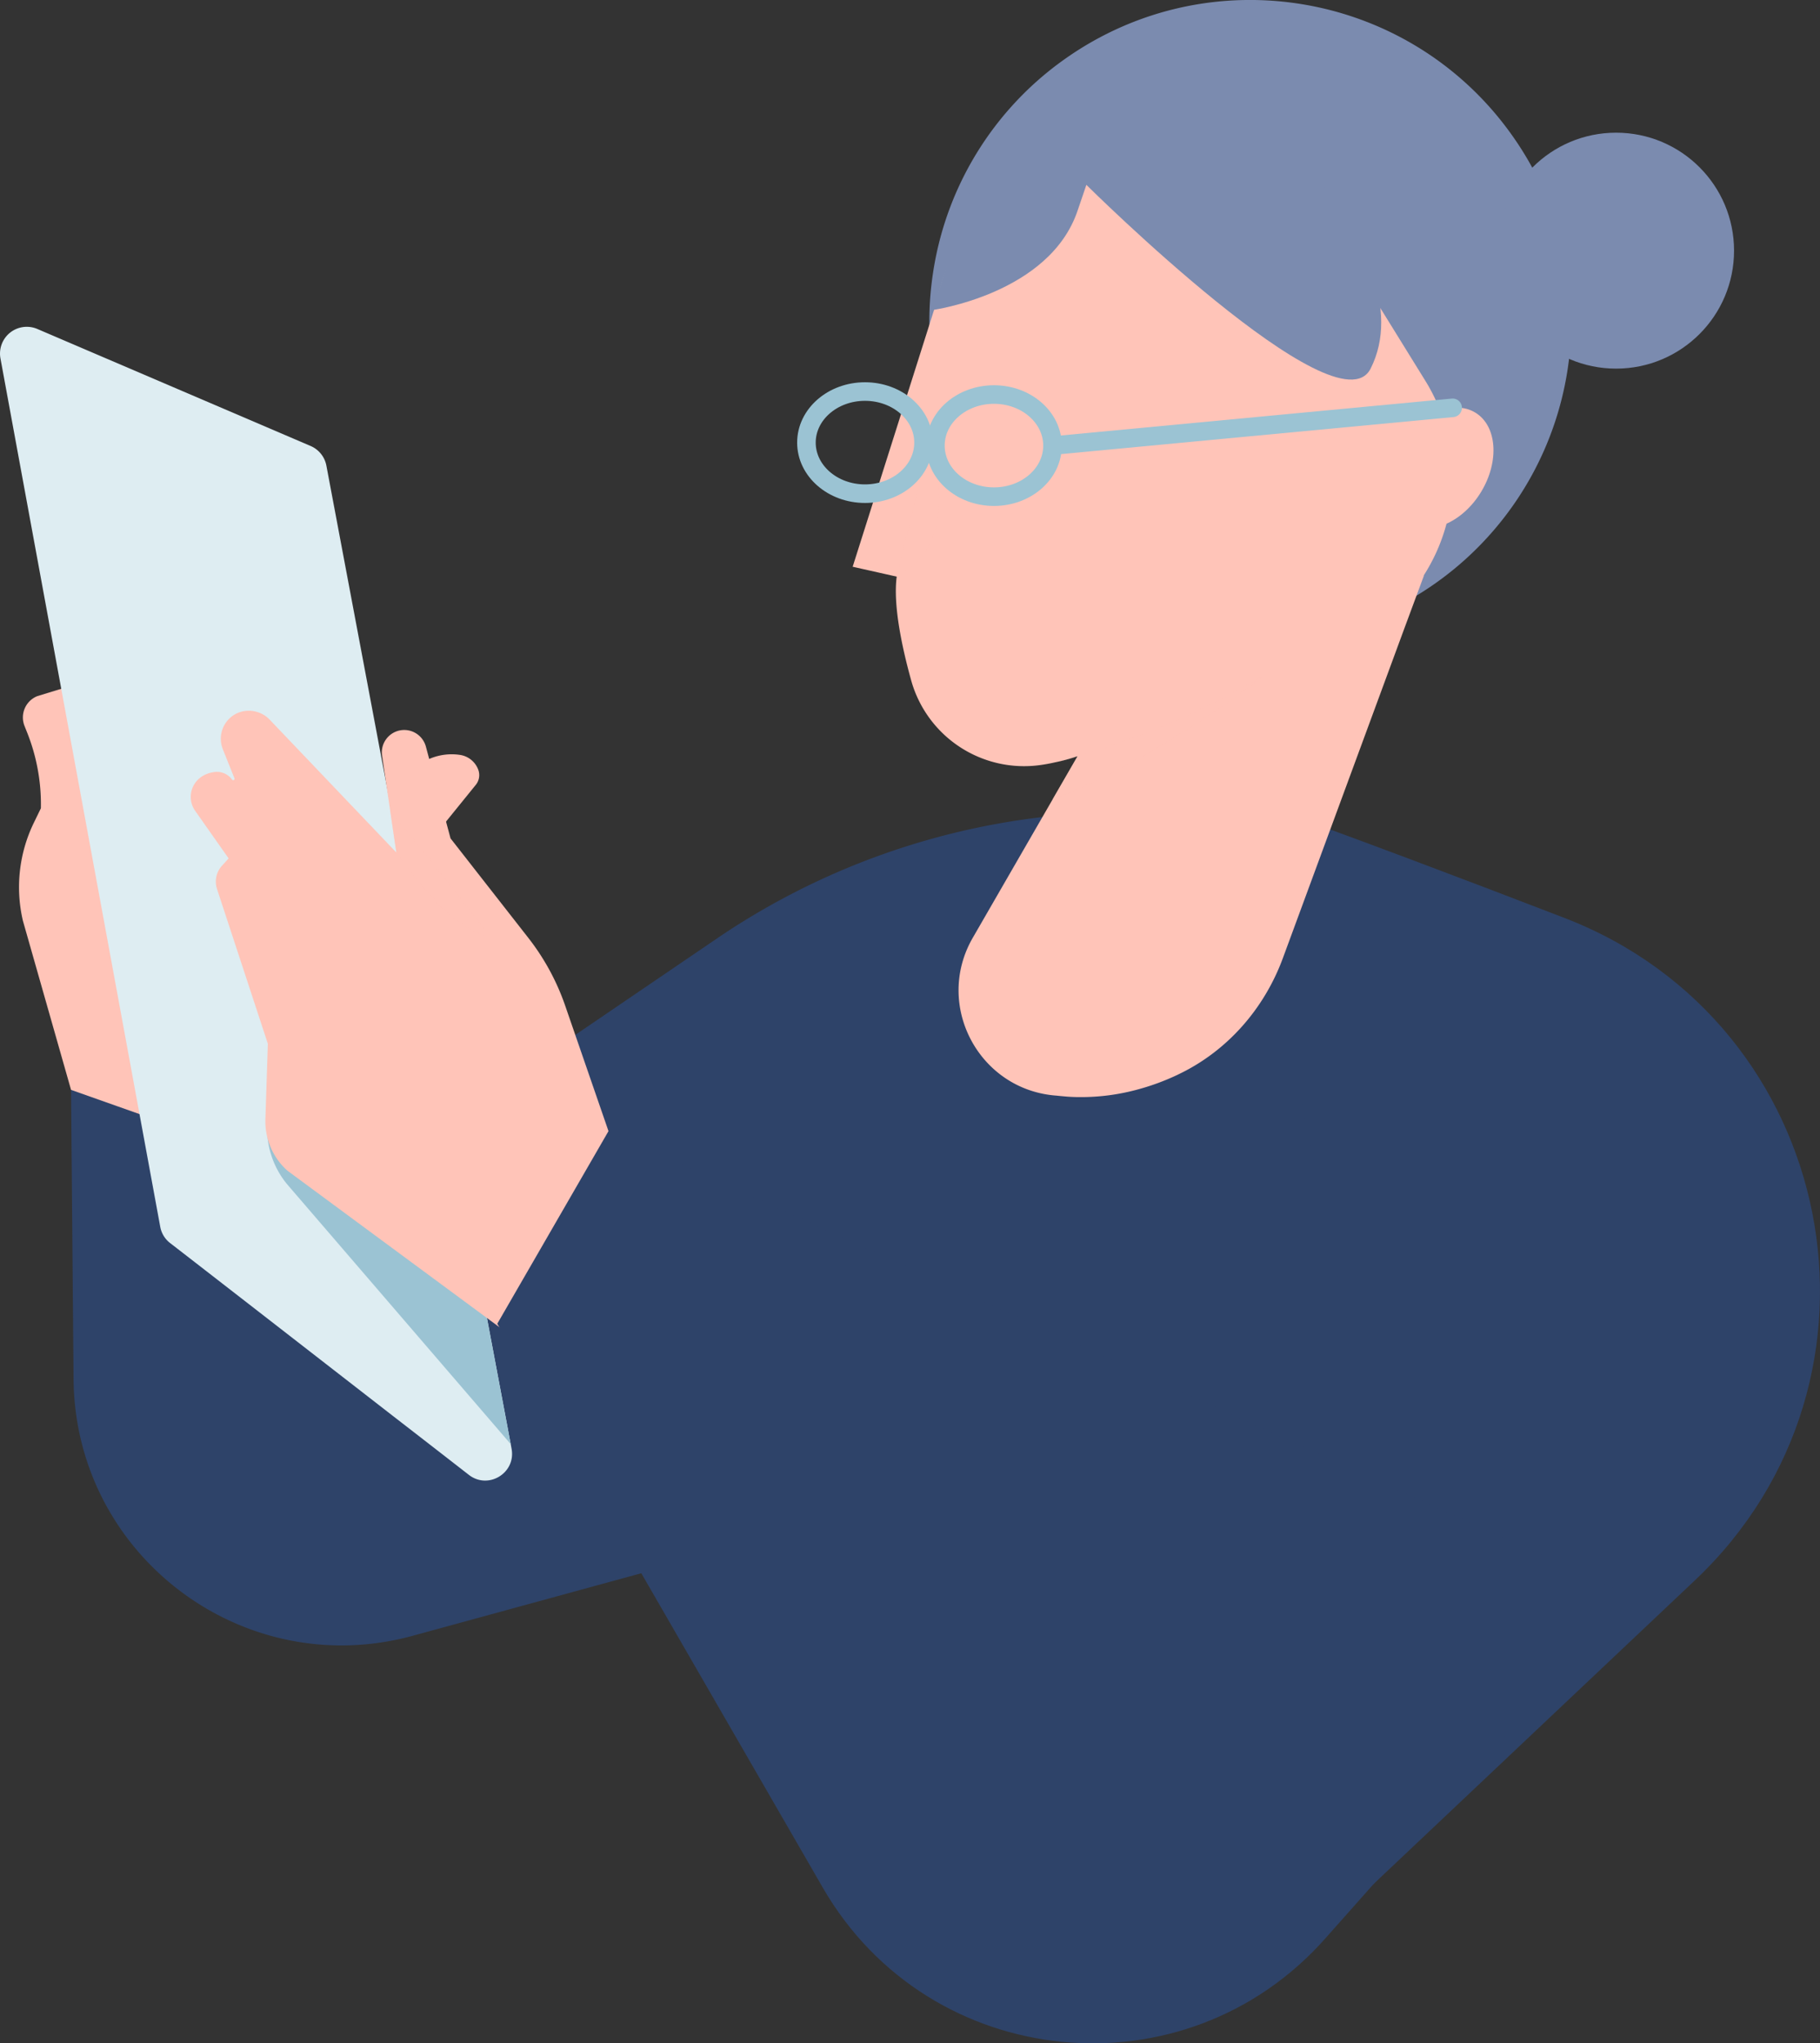
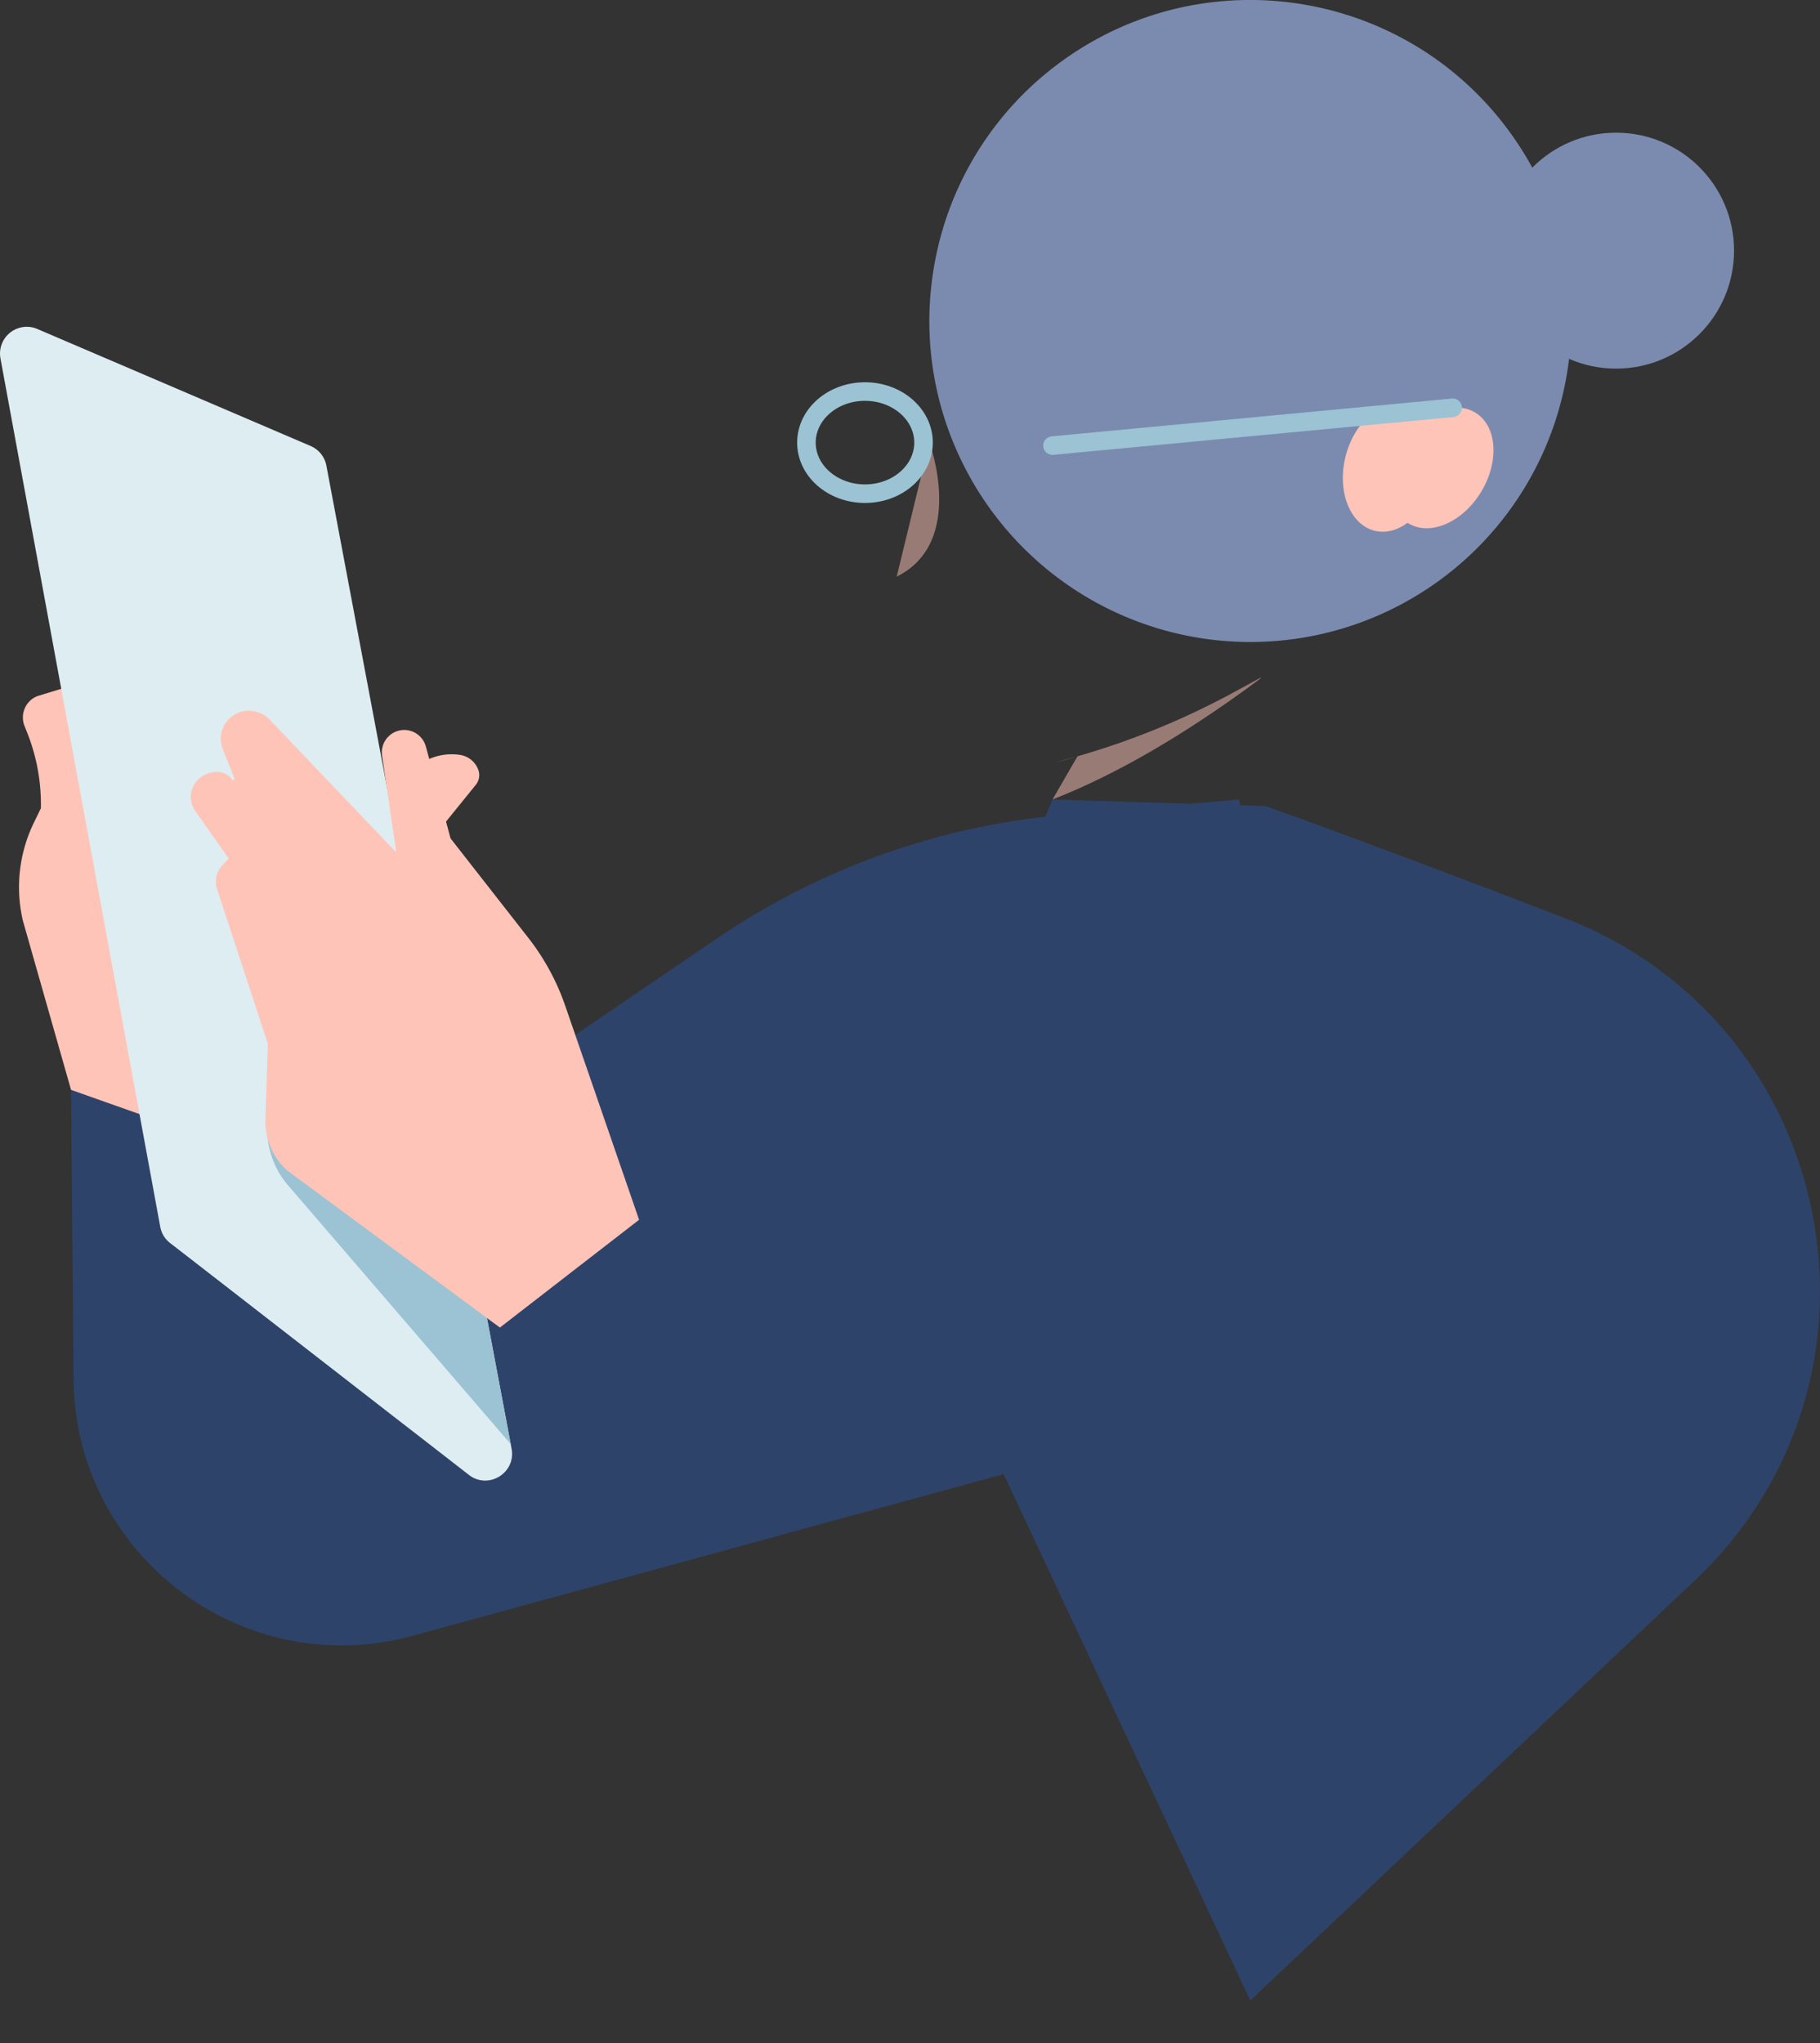
<svg xmlns="http://www.w3.org/2000/svg" viewBox="0 0 1078.24 1210.41">
  <rect x="0" y="0" width="1078.24" height="1210.41" fill="#333333" stroke="none" />
  <defs>
    <style>.cls-1{isolation:isolate;}.cls-2{fill:#2e4369;}.cls-3{fill:#7b8baf;}.cls-4,.cls-7{fill:#ffc4b8;}.cls-5{fill:#deedf2;}.cls-6{fill:#9bc3d3;}.cls-7{opacity:0.5;mix-blend-mode:multiply;}.cls-8,.cls-9{fill:none;stroke:#9bc3d3;stroke-miterlimit:10;stroke-width:11px;}.cls-9{stroke-linecap:round;}</style>
  </defs>
  <title>older-woman_01</title>
  <g class="cls-1">
    <g id="Layer_2" data-name="Layer 2">
      <g id="Layer_1-2" data-name="Layer 1">
        <path class="cls-2" d="M623.55,473.59l126.12,3.88c51.08,18.23,113.48,41.75,177.17,66.29,162.24,62.52,203.65,273,77.28,392.4L740.71,1185.05,520.92,716Z" />
        <path class="cls-2" d="M42.09,645.61,43.58,817c.91,104.3,100.31,179.48,200.91,152L804.94,815.68,734,473.59l-104,9.14a432,432,0,0,0-205.27,73.2L158.21,737.31l.48-119Z" />
        <path class="cls-3" d="M928,157.15A190.12,190.12,0,0,1,585.2,299.47a186.35,186.35,0,0,1-14.66-24.62,189.13,189.13,0,0,1-18.61-107.09c.21-1.72.43-3.44.69-5.15a189.56,189.56,0,0,1,78.74-128c85.9-60.4,204.47-39.74,264.87,46.14a189.18,189.18,0,0,1,25.87,52.32A186.78,186.78,0,0,1,928,157.15Z" />
        <path class="cls-4" d="M120.74,673.43,42.09,645.61,13.57,545.44a87.33,87.33,0,0,1,6.53-58.16l4.12-8.48a113.67,113.67,0,0,0-1.7-22.13,114.14,114.14,0,0,0-6.35-22.5L14.51,430a13.6,13.6,0,0,1,7.65-17.65l22.2-6.8Z" />
        <path class="cls-5" d="M303.07,858.19c2.71,14.36-13.78,24.43-25.3,15.48-12.85-10-28.47-22.12-45.12-35-52.14-40.48-114.21-88.68-131.83-102.29a15.69,15.69,0,0,1-5.89-9.68L.27,212.32a15.86,15.86,0,0,1,21.84-17.45L184,264.18a15.88,15.88,0,0,1,9.36,11.63L231.82,480l45.3,240.37,25.45,135.05Z" />
-         <path class="cls-6" d="M302.57,855.46,169.9,701.28a51.9,51.9,0,0,1-11.5-36.83L161,636.18l97-17,19.09,101.24Z" />
+         <path class="cls-6" d="M302.57,855.46,169.9,701.28a51.9,51.9,0,0,1-11.5-36.83L161,636.18l97-17,19.09,101.24" />
        <path class="cls-4" d="M261.56,490l20.32-25.08a9.15,9.15,0,0,0,1.47-8.93h0a13.68,13.68,0,0,0-10.93-8.82,33.33,33.33,0,0,0-24.53,6.09C231.79,464.92,261.56,490,261.56,490Z" />
        <path class="cls-4" d="M236.78,432.7h0a13.29,13.29,0,0,0-10.43,14.95L234.82,505,160,426.54a17.16,17.16,0,0,0-19-4.28,16.68,16.68,0,0,0-9,21.53l6.9,17.26a.82.82,0,0,1-1.34.88h0a11,11,0,0,0-10.34-4.62c-13.21,1.6-17.55,14.57-11.6,23l19.82,28.18-4,4.42a13.94,13.94,0,0,0-2.89,13.66l30.14,91.73L157.23,663a39.11,39.11,0,0,0,13.08,30.5l125.85,92.91,82.46-63.85L334.85,595.77A138.58,138.58,0,0,0,313,555.57l-46.08-58.93-14.61-54.38A13.29,13.29,0,0,0,236.78,432.7Z" />
        <path class="cls-7" d="M231.22,480.58c22.58,26.44,59,73.81,59,73.81C267.33,553.23,234.83,505,234.83,505Z" />
-         <path class="cls-2" d="M965.62,944.93,785.71,1147.66c-83.28,94.87-235.12,79.88-298.24-29.45L294.61,784.15l65.88-114.09Z" />
        <path class="cls-7" d="M637.49,448.26a121.08,121.08,0,0,1-12.39,3.32C629.25,450.55,633.39,449.43,637.49,448.26Z" />
-         <path class="cls-4" d="M843.39,341l.22-.08L832.09,372,760,567.63c-11,29.82-32.71,54.73-61.33,68.54a3.73,3.73,0,0,0-.6.3,139.36,139.36,0,0,1-23.65,8.8,127.08,127.08,0,0,1-34.53,4.62c-3.15,0-6.3-.13-9.4-.43-1.47-.13-3-.26-4.45-.43h0c-46-3.23-72.79-53.55-49.73-93.52l47.27-81.92L638.36,448c-.31.09-.61.17-.87.26a121.08,121.08,0,0,1-12.39,3.32c-3,.69-5.87,1.21-8.67,1.6a69.45,69.45,0,0,1-76.69-50.41c-5.4-19.5-10.7-44.36-8.5-61.19l-26.09-5.86,48.18-152c1.64-6.74,3.54-13.38,5.79-19.9A238.83,238.83,0,0,1,590.28,102l.26-.35a108,108,0,0,1,69.91-44.45,106.05,106.05,0,0,1,22.18-1.55A107.31,107.31,0,0,1,714,61.4a108.52,108.52,0,0,1,57,45.44l1.69,2.77,60.76,98.22,11,17.78A108.11,108.11,0,0,1,843.39,341Z" />
        <path class="cls-7" d="M747.07,401.69c-48.69,36.3-89.64,58.65-123.52,71.9L638.36,448a457.23,457.23,0,0,0,92.48-37.85l15.71-8.54Z" />
        <ellipse class="cls-4" cx="854.15" cy="277.16" rx="38.33" ry="27.27" transform="translate(175.35 865.06) rotate(-58.87)" />
        <ellipse class="cls-4" cx="823.53" cy="277.16" rx="38.33" ry="27.27" transform="translate(358.74 1011.32) rotate(-76.26)" />
        <path class="cls-3" d="M552.44,183.65S622,174.2,638.5,124.5l5.11-15S792.43,257.17,812,218.36c35.33-70-89.51-174.74-93.5-174s-91,3.83-95,11.27-45.83,49.7-45.83,49.7Z" />
        <path class="cls-7" d="M531.25,341.57,550.59,262S572.55,321.13,531.25,341.57Z" />
        <circle class="cls-3" cx="957.44" cy="148.48" r="69.88" />
-         <ellipse class="cls-8" cx="588.86" cy="263.96" rx="34.69" ry="30.25" />
        <ellipse class="cls-8" cx="512.45" cy="262.19" rx="34.69" ry="30.25" />
        <line class="cls-9" x1="623.55" y1="263.96" x2="860.61" y2="241.58" />
      </g>
    </g>
  </g>
</svg>